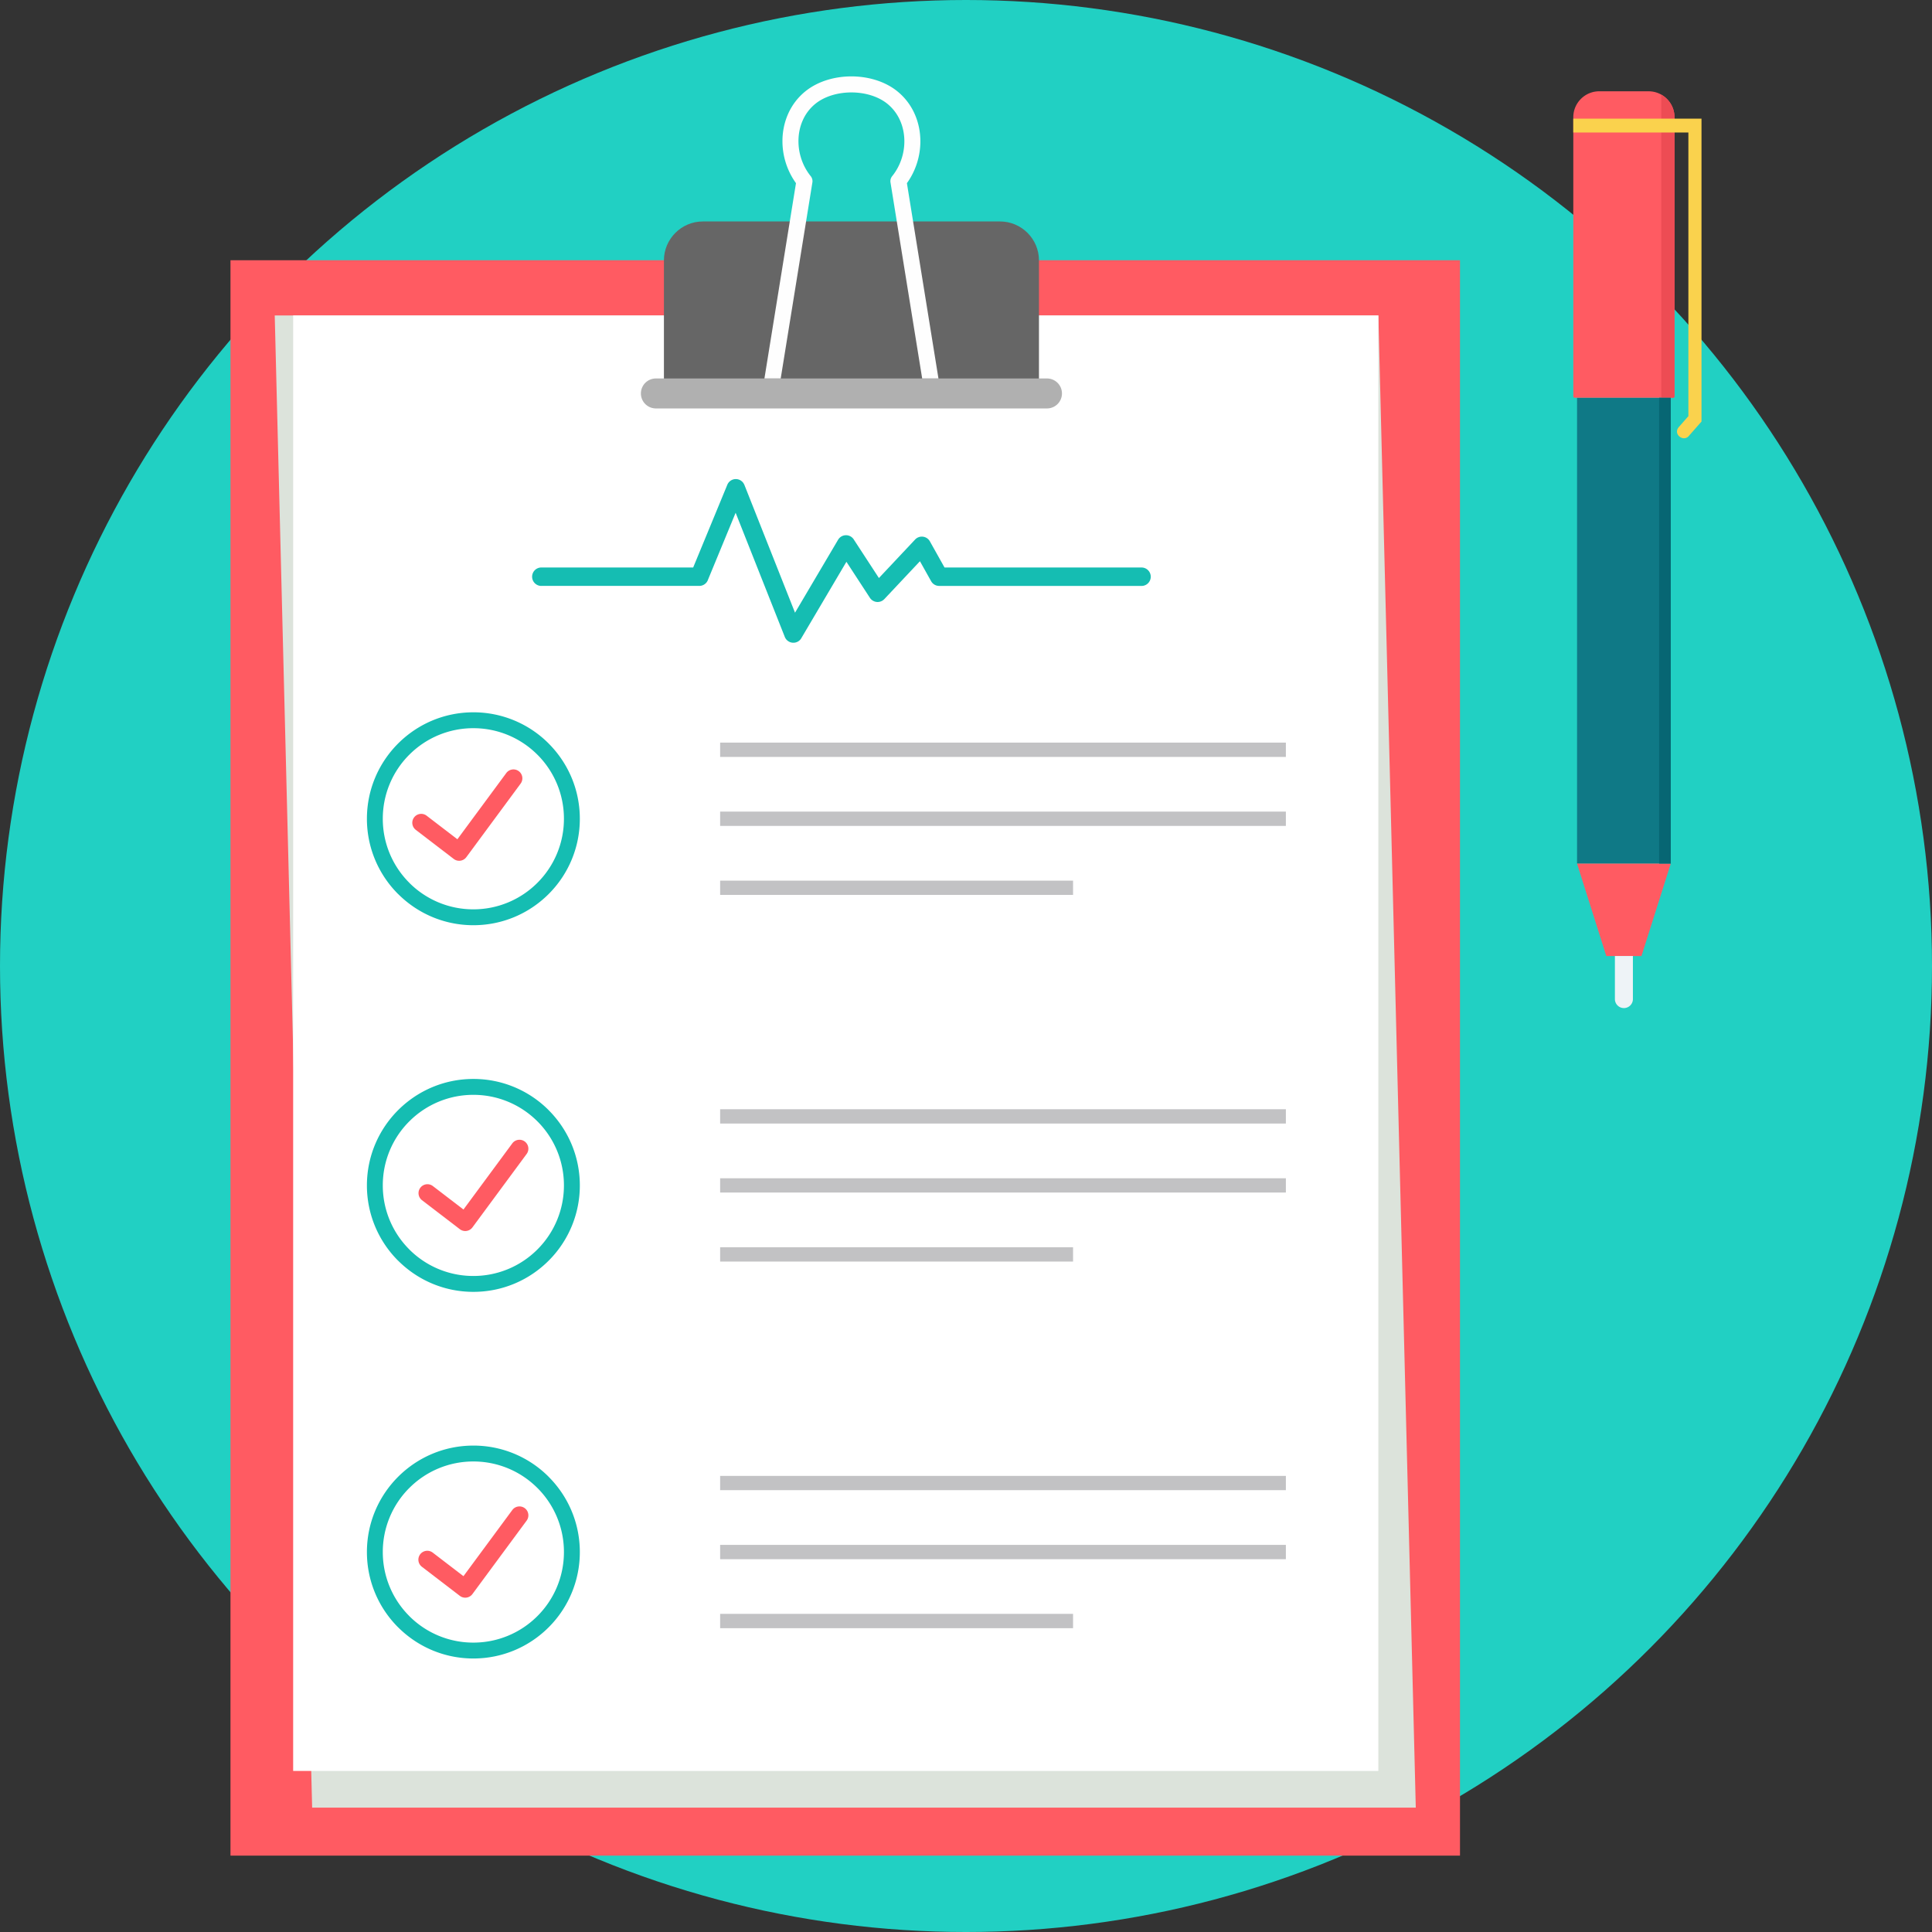
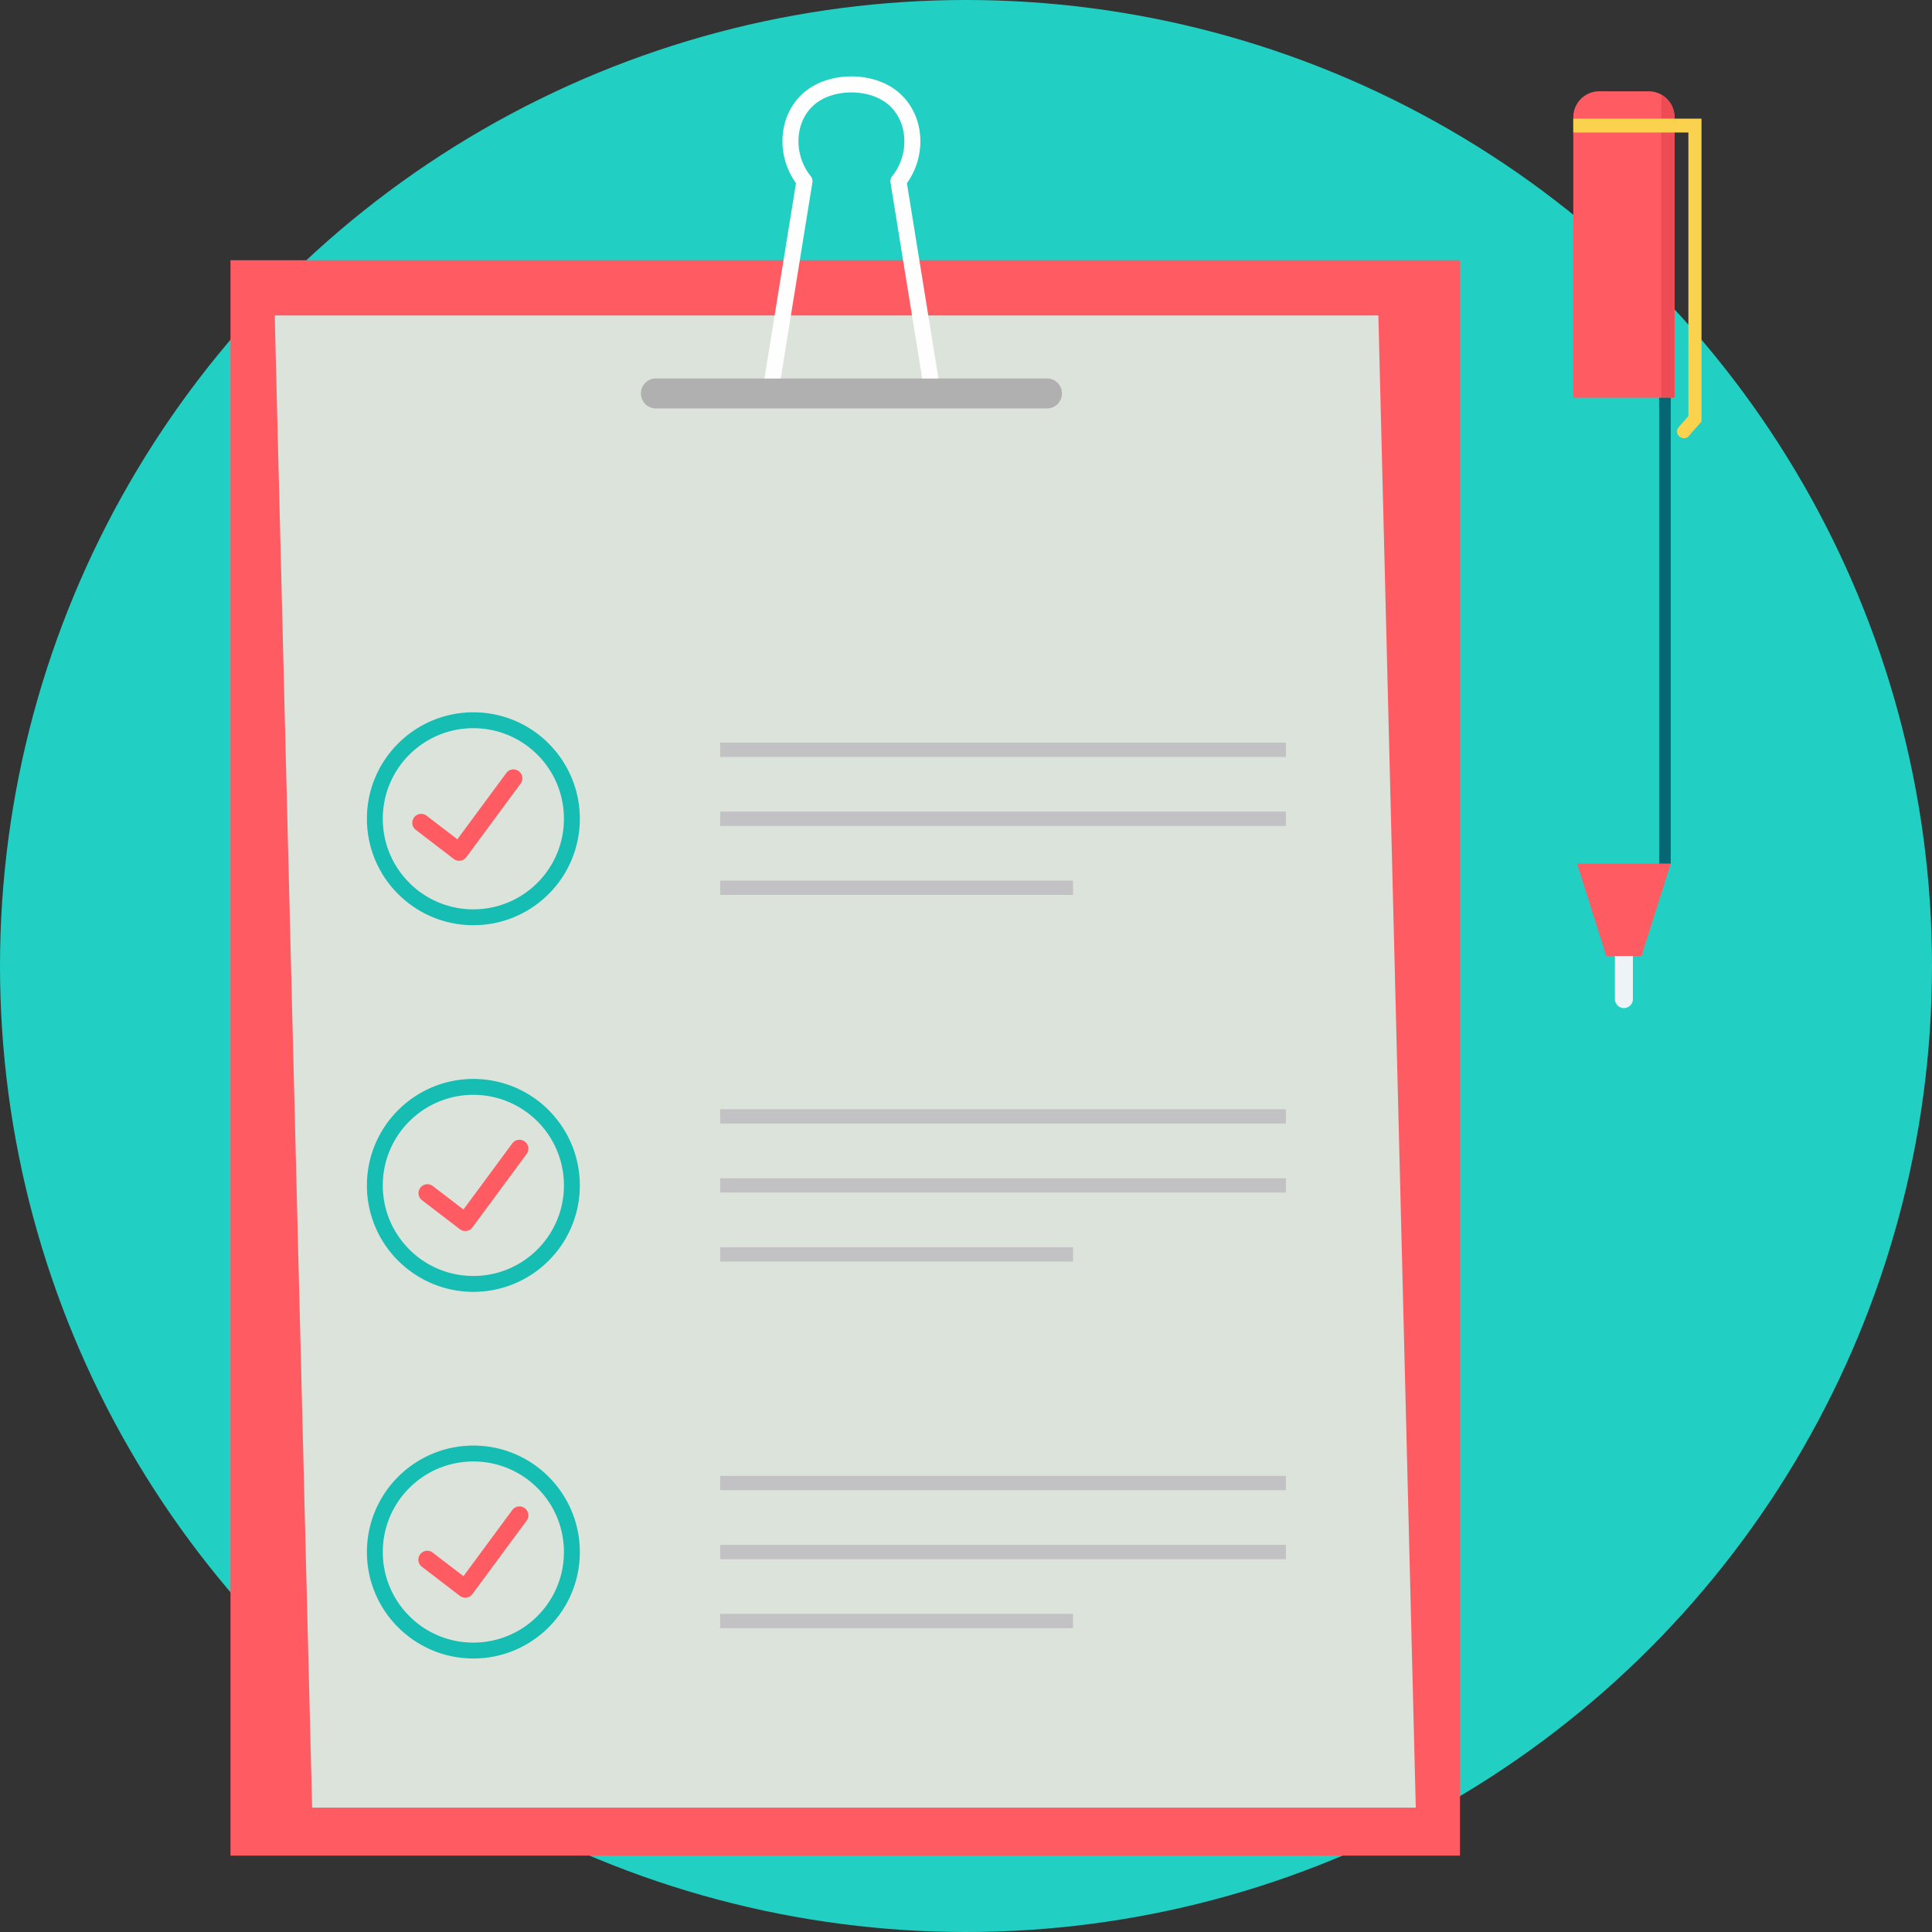
<svg xmlns="http://www.w3.org/2000/svg" xml:space="preserve" viewBox="0 0 511.997 511.997">
  <rect x="0" y="0" width="511.997" height="511.997" fill="#333333" stroke="none" />
  <circle cx="255.999" cy="255.999" r="255.999" style="fill:#21d0c3" />
  <path d="M61.08 68.965h325.832v422.792H61.08z" style="fill:#ff5b62" />
  <path d="M72.807 83.594H365.28l9.915 395.444H82.721z" style="fill:#dce3db" />
-   <path d="M77.688 83.596h287.587V469.32H77.688z" style="fill:#fff" />
-   <path d="M186.259 58.687h78.761c5.671 0 10.314 4.64 10.314 10.314v33.853h-99.388V69.001c-.001-5.671 4.64-10.314 10.313-10.314" style="fill:#666" />
  <path d="M173.816 100.299H277.46a3.97 3.97 0 1 1 0 7.94H173.816a3.97 3.97 0 1 1 0-7.94" style="fill:#b0b0b0" />
  <path d="m215.28 48.41-8.384 51.885h-4.315l8.36-51.755a19.13 19.13 0 0 1-3.586-11.129c0-2.486.496-4.955 1.495-7.213a16 16 0 0 1 4.588-6.001c6.523-5.265 17.836-5.27 24.362-.003a16.1 16.1 0 0 1 4.603 6.02c1.005 2.267 1.503 4.743 1.503 7.24 0 3.866-1.199 7.804-3.567 11.087l8.36 51.757h-4.315L236 48.413a2.12 2.12 0 0 1 .472-1.776c2.12-2.652 3.192-5.943 3.192-9.183 0-1.922-.377-3.814-1.139-5.532a11.8 11.8 0 0 0-3.378-4.427c-4.96-4.003-14.098-3.995-19.056.003a11.7 11.7 0 0 0-3.362 4.409c-.759 1.708-1.131 3.594-1.131 5.505 0 3.274 1.097 6.605 3.25 9.275.406.504.542 1.135.432 1.723" style="fill:#fefefe" />
  <path d="M190.844 196.798h149.923v3.791H190.844zm0 36.571h93.526v3.791h-93.526zm0-18.285h149.923v3.791H190.844zM190.844 293.96h149.923v3.791H190.844zm0 36.57h93.526v3.791h-93.526zm0-18.285h149.923v3.791H190.844zM190.844 391.121h149.923v3.791H190.844zm0 36.57h93.526v3.791h-93.526zm0-18.285h149.923v3.791H190.844z" style="fill:#c2c2c4" />
  <path d="M125.447 188.767a28.12 28.12 0 0 1 19.948 8.263l-.003.003c5.107 5.11 8.268 12.163 8.268 19.945a28.12 28.12 0 0 1-8.263 19.948c-5.104 5.104-12.157 8.263-19.948 8.263-7.783 0-14.836-3.161-19.945-8.268l-.005.005a28.13 28.13 0 0 1-8.263-19.948c0-7.78 3.158-14.833 8.263-19.94l.005-.005.005-.003c5.107-5.104 12.16-8.263 19.94-8.263zm16.972 11.239a23.93 23.93 0 0 0-16.971-7.029 23.92 23.92 0 0 0-16.971 7.022l-.011.008a23.93 23.93 0 0 0-7.022 16.971 23.93 23.93 0 0 0 7.032 16.971v.011a23.93 23.93 0 0 0 16.971 7.022 23.93 23.93 0 0 0 16.971-7.032 23.93 23.93 0 0 0 7.029-16.971 23.92 23.92 0 0 0-7.022-16.971h-.006zM125.447 285.931a28.1 28.1 0 0 1 19.948 8.263l-.003.003c5.107 5.11 8.268 12.163 8.268 19.945a28.12 28.12 0 0 1-8.263 19.948c-5.104 5.104-12.157 8.263-19.948 8.263-7.783 0-14.836-3.161-19.945-8.268l-.005.005a28.13 28.13 0 0 1-8.263-19.948c0-7.78 3.158-14.833 8.263-19.94l.005-.005.005-.003c5.107-5.104 12.16-8.263 19.94-8.263zm16.972 11.24a23.93 23.93 0 0 0-16.971-7.029 23.92 23.92 0 0 0-16.971 7.022l-.011.008a23.93 23.93 0 0 0-7.022 16.971 23.93 23.93 0 0 0 7.032 16.971v.008a23.93 23.93 0 0 0 16.971 7.022 23.94 23.94 0 0 0 16.971-7.029 23.93 23.93 0 0 0 7.029-16.971 23.92 23.92 0 0 0-7.022-16.971h-.006zM125.447 383.093a28.1 28.1 0 0 1 19.948 8.263l-.003.005c5.107 5.107 8.268 12.16 8.268 19.943a28.12 28.12 0 0 1-8.263 19.948c-5.104 5.104-12.157 8.263-19.948 8.263-7.783 0-14.836-3.161-19.945-8.268l-.005.005c-5.104-5.104-8.263-12.157-8.263-19.948 0-7.78 3.158-14.833 8.263-19.94l.005-.003.005-.005c5.107-5.104 12.16-8.263 19.94-8.263zm16.972 11.239a23.93 23.93 0 0 0-16.971-7.029 23.92 23.92 0 0 0-16.971 7.022l-.011.008a23.93 23.93 0 0 0-7.022 16.971 23.93 23.93 0 0 0 7.032 16.971v.008a23.91 23.91 0 0 0 16.971 7.022 23.94 23.94 0 0 0 16.971-7.029 23.93 23.93 0 0 0 7.029-16.971 23.92 23.92 0 0 0-7.022-16.971h-.006z" style="fill:#15bdb2" />
  <path d="M110.19 219.92a2.362 2.362 0 1 1 2.87-3.754l8.15 6.246 12.942-17.527a2.362 2.362 0 1 1 3.793 2.815l-14.322 19.402-.063.084a2.364 2.364 0 0 1-3.313.443l-10.056-7.706zM111.803 318.042a2.364 2.364 0 0 1 2.87-3.756l8.15 6.246 12.942-17.53a2.362 2.362 0 1 1 3.793 2.817l-14.322 19.402-.063.084a2.364 2.364 0 0 1-3.313.443zM111.803 415.206a2.36 2.36 0 0 1-.443-3.31 2.364 2.364 0 0 1 3.313-.443l8.15 6.246 12.942-17.53a2.362 2.362 0 1 1 3.793 2.817l-14.322 19.402-.063.084a2.364 2.364 0 0 1-3.313.443l-10.056-7.706v-.003z" style="fill:#ff5b62" />
-   <path d="M417.931 105.404h24.834v123.458h-24.834z" style="fill:#0f7986" />
  <path d="M417.928 228.857h24.837l-7.754 24.501h-9.328zM423.794 24.195h13.107c3.772 0 6.86 3.087 6.86 6.86v73.995a.35.35 0 0 1-.351.351h-26.12a.35.35 0 0 1-.351-.351V31.054c0-3.772 3.087-6.86 6.86-6.86z" style="fill:#ff5b62" />
  <path d="M443.757 31.054v74.013a.35.35 0 0 1-.333.333h-3.176V25.073c2.089 1.178 3.509 3.423 3.509 5.981" style="fill:#ed4c54" />
  <path d="M427.962 253.356h4.772v11.41a2.39 2.39 0 0 1-2.384 2.384h-.003a2.39 2.39 0 0 1-2.384-2.384z" style="fill:#eef3f7" />
  <path d="M416.934 31.447h33.978v80.264l-.467.533-3.066 3.483c-1.471 1.308-3.982-.695-2.539-2.489l2.597-2.951V35.109h-30.503v-3.665z" style="fill:#fad24d" />
  <path d="M439.689 105.404h3.079v123.458h-3.079z" style="fill:#076673" />
-   <path d="M143.389 155.274a2.443 2.443 0 0 1 0-4.884h40.31l9.046-21.923a2.436 2.436 0 0 1 4.517.031l.008-.003 13.417 33.874 11.418-19.337a2.44 2.44 0 0 1 4.196 0l6.62 10.151 9.597-10.209a2.442 2.442 0 0 1 3.902.477l3.89 6.943h52.277a2.443 2.443 0 0 1 0 4.884h-53.701v-.005a2.43 2.43 0 0 1-2.127-1.246l-2.966-5.294-9.443 10.041-.003-.003a2.438 2.438 0 0 1-3.814-.344l-6.225-9.547-11.888 20.132a2.43 2.43 0 0 1-1.272 1.152 2.45 2.45 0 0 1-3.169-1.374l-13.031-32.901-7.3 17.689a2.44 2.44 0 0 1-2.321 1.69H143.39z" style="fill:#15bdb2" />
</svg>